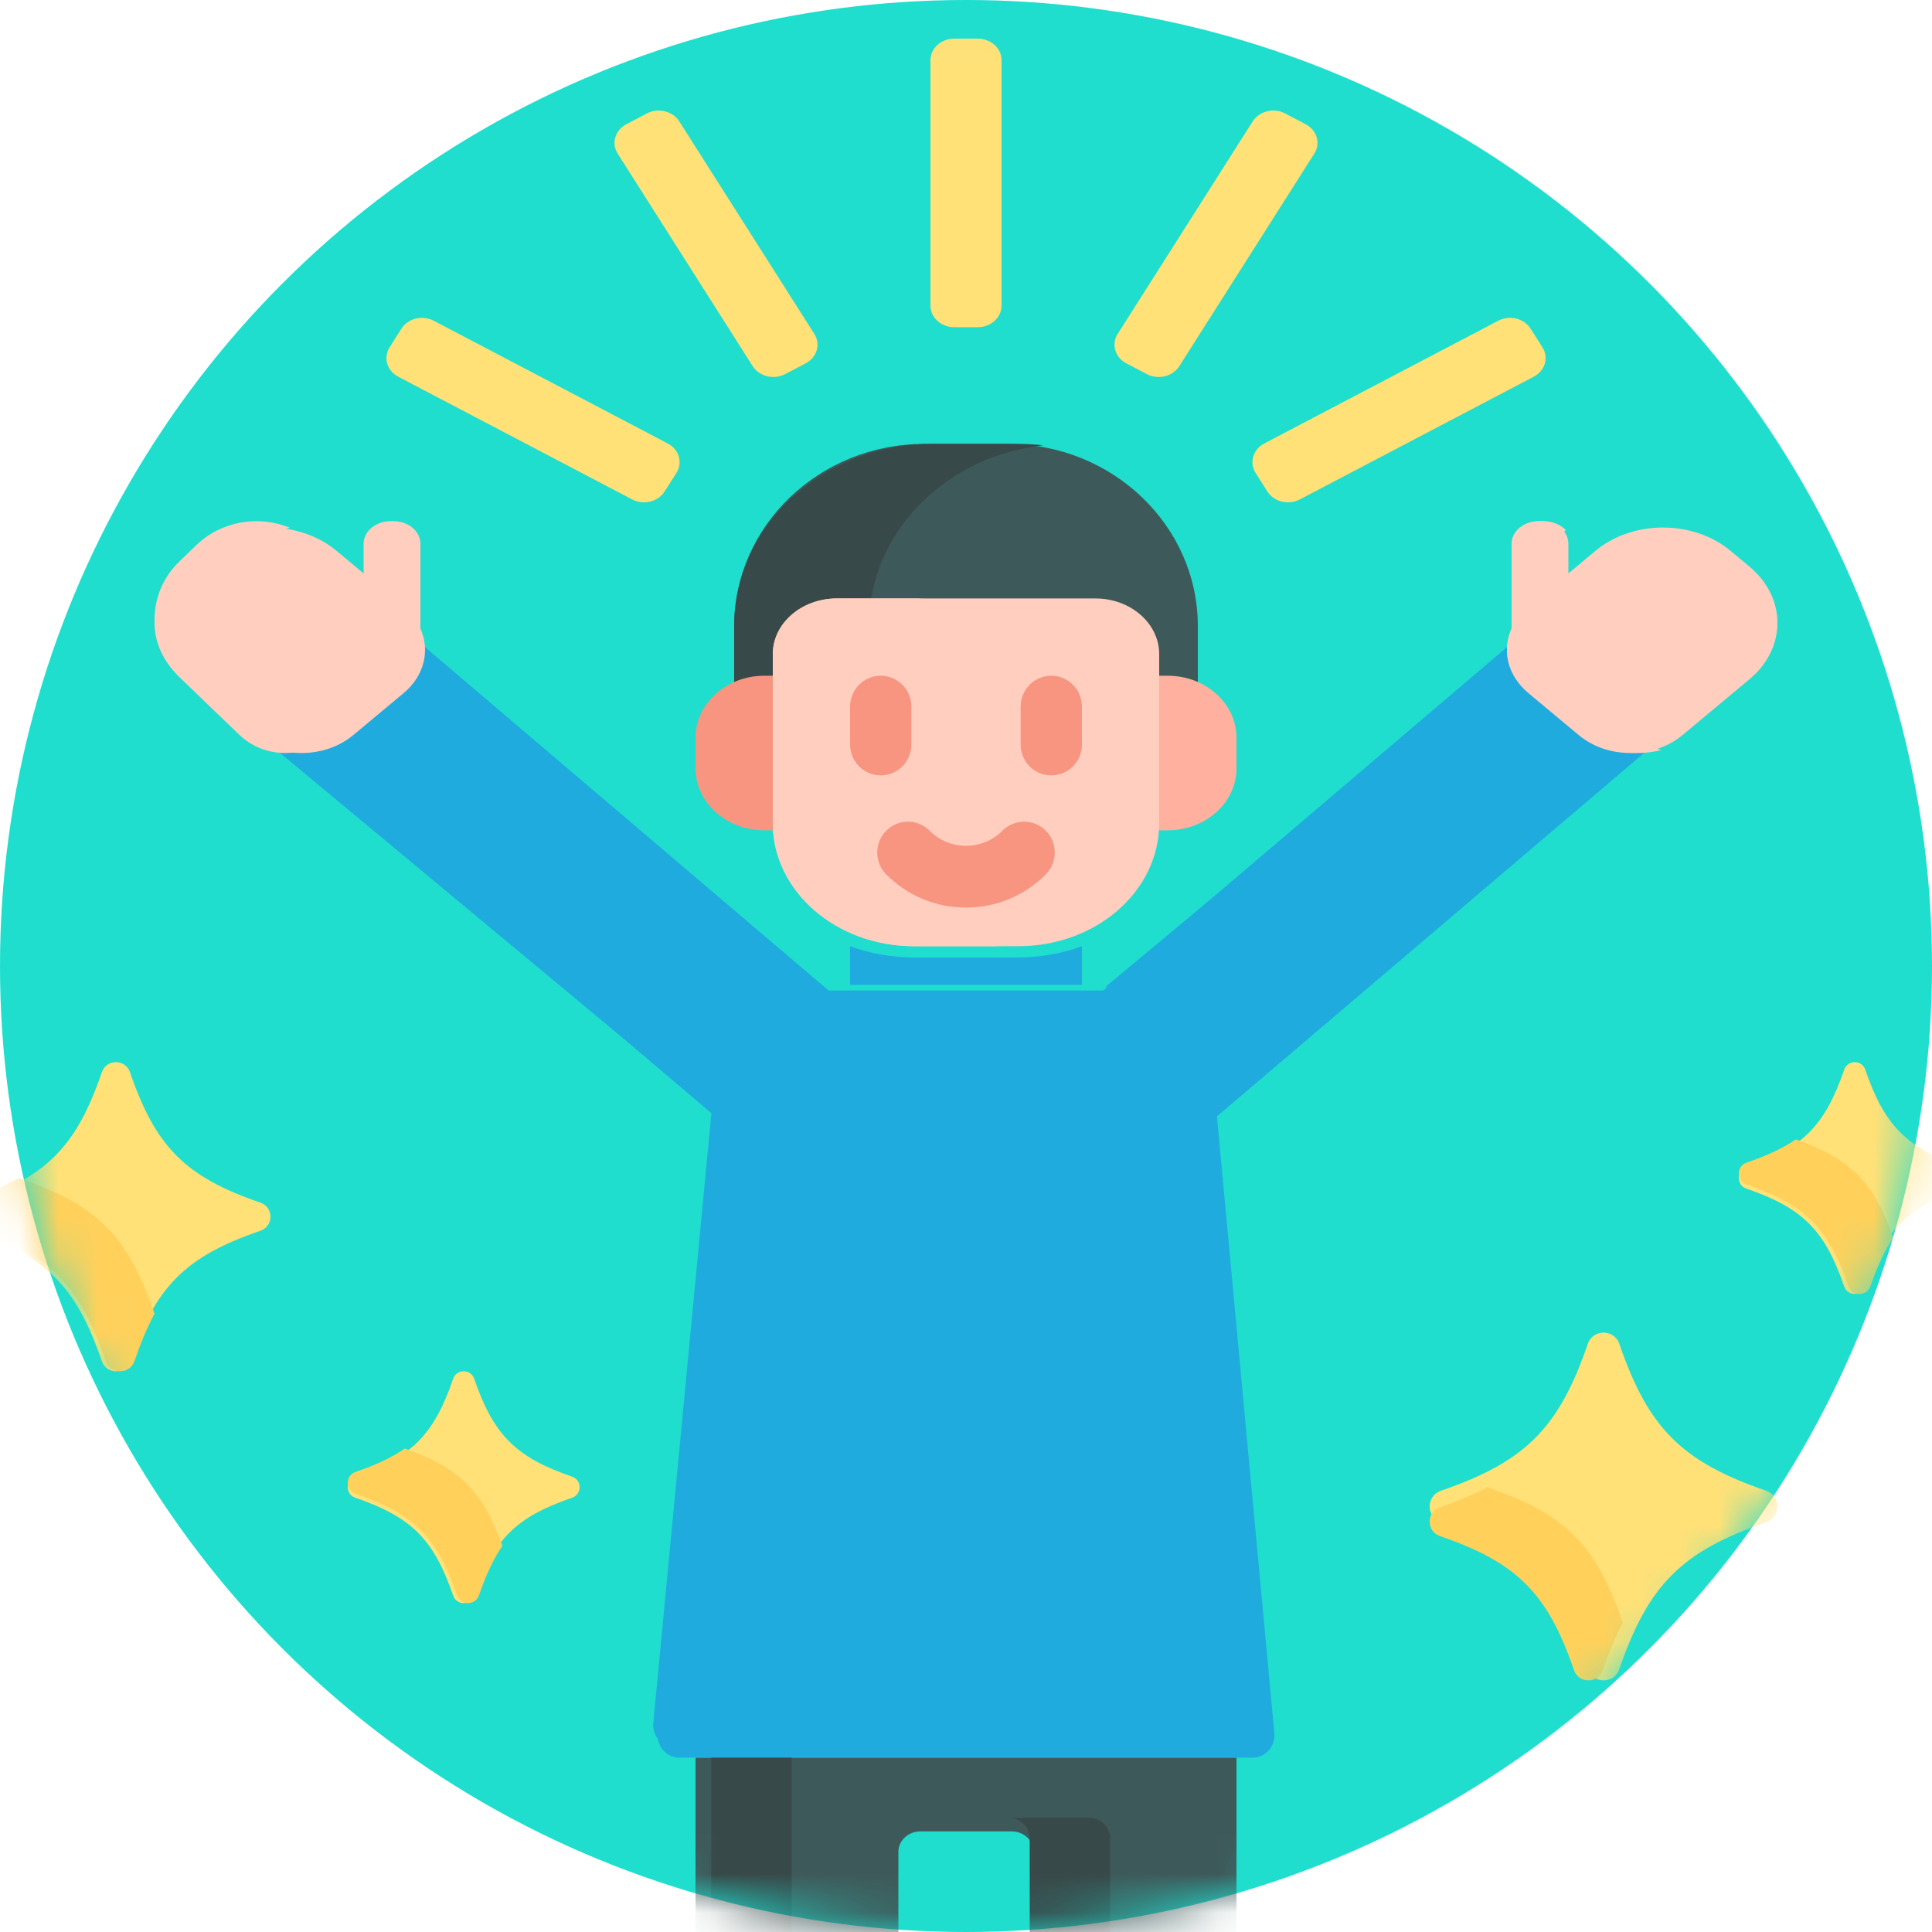
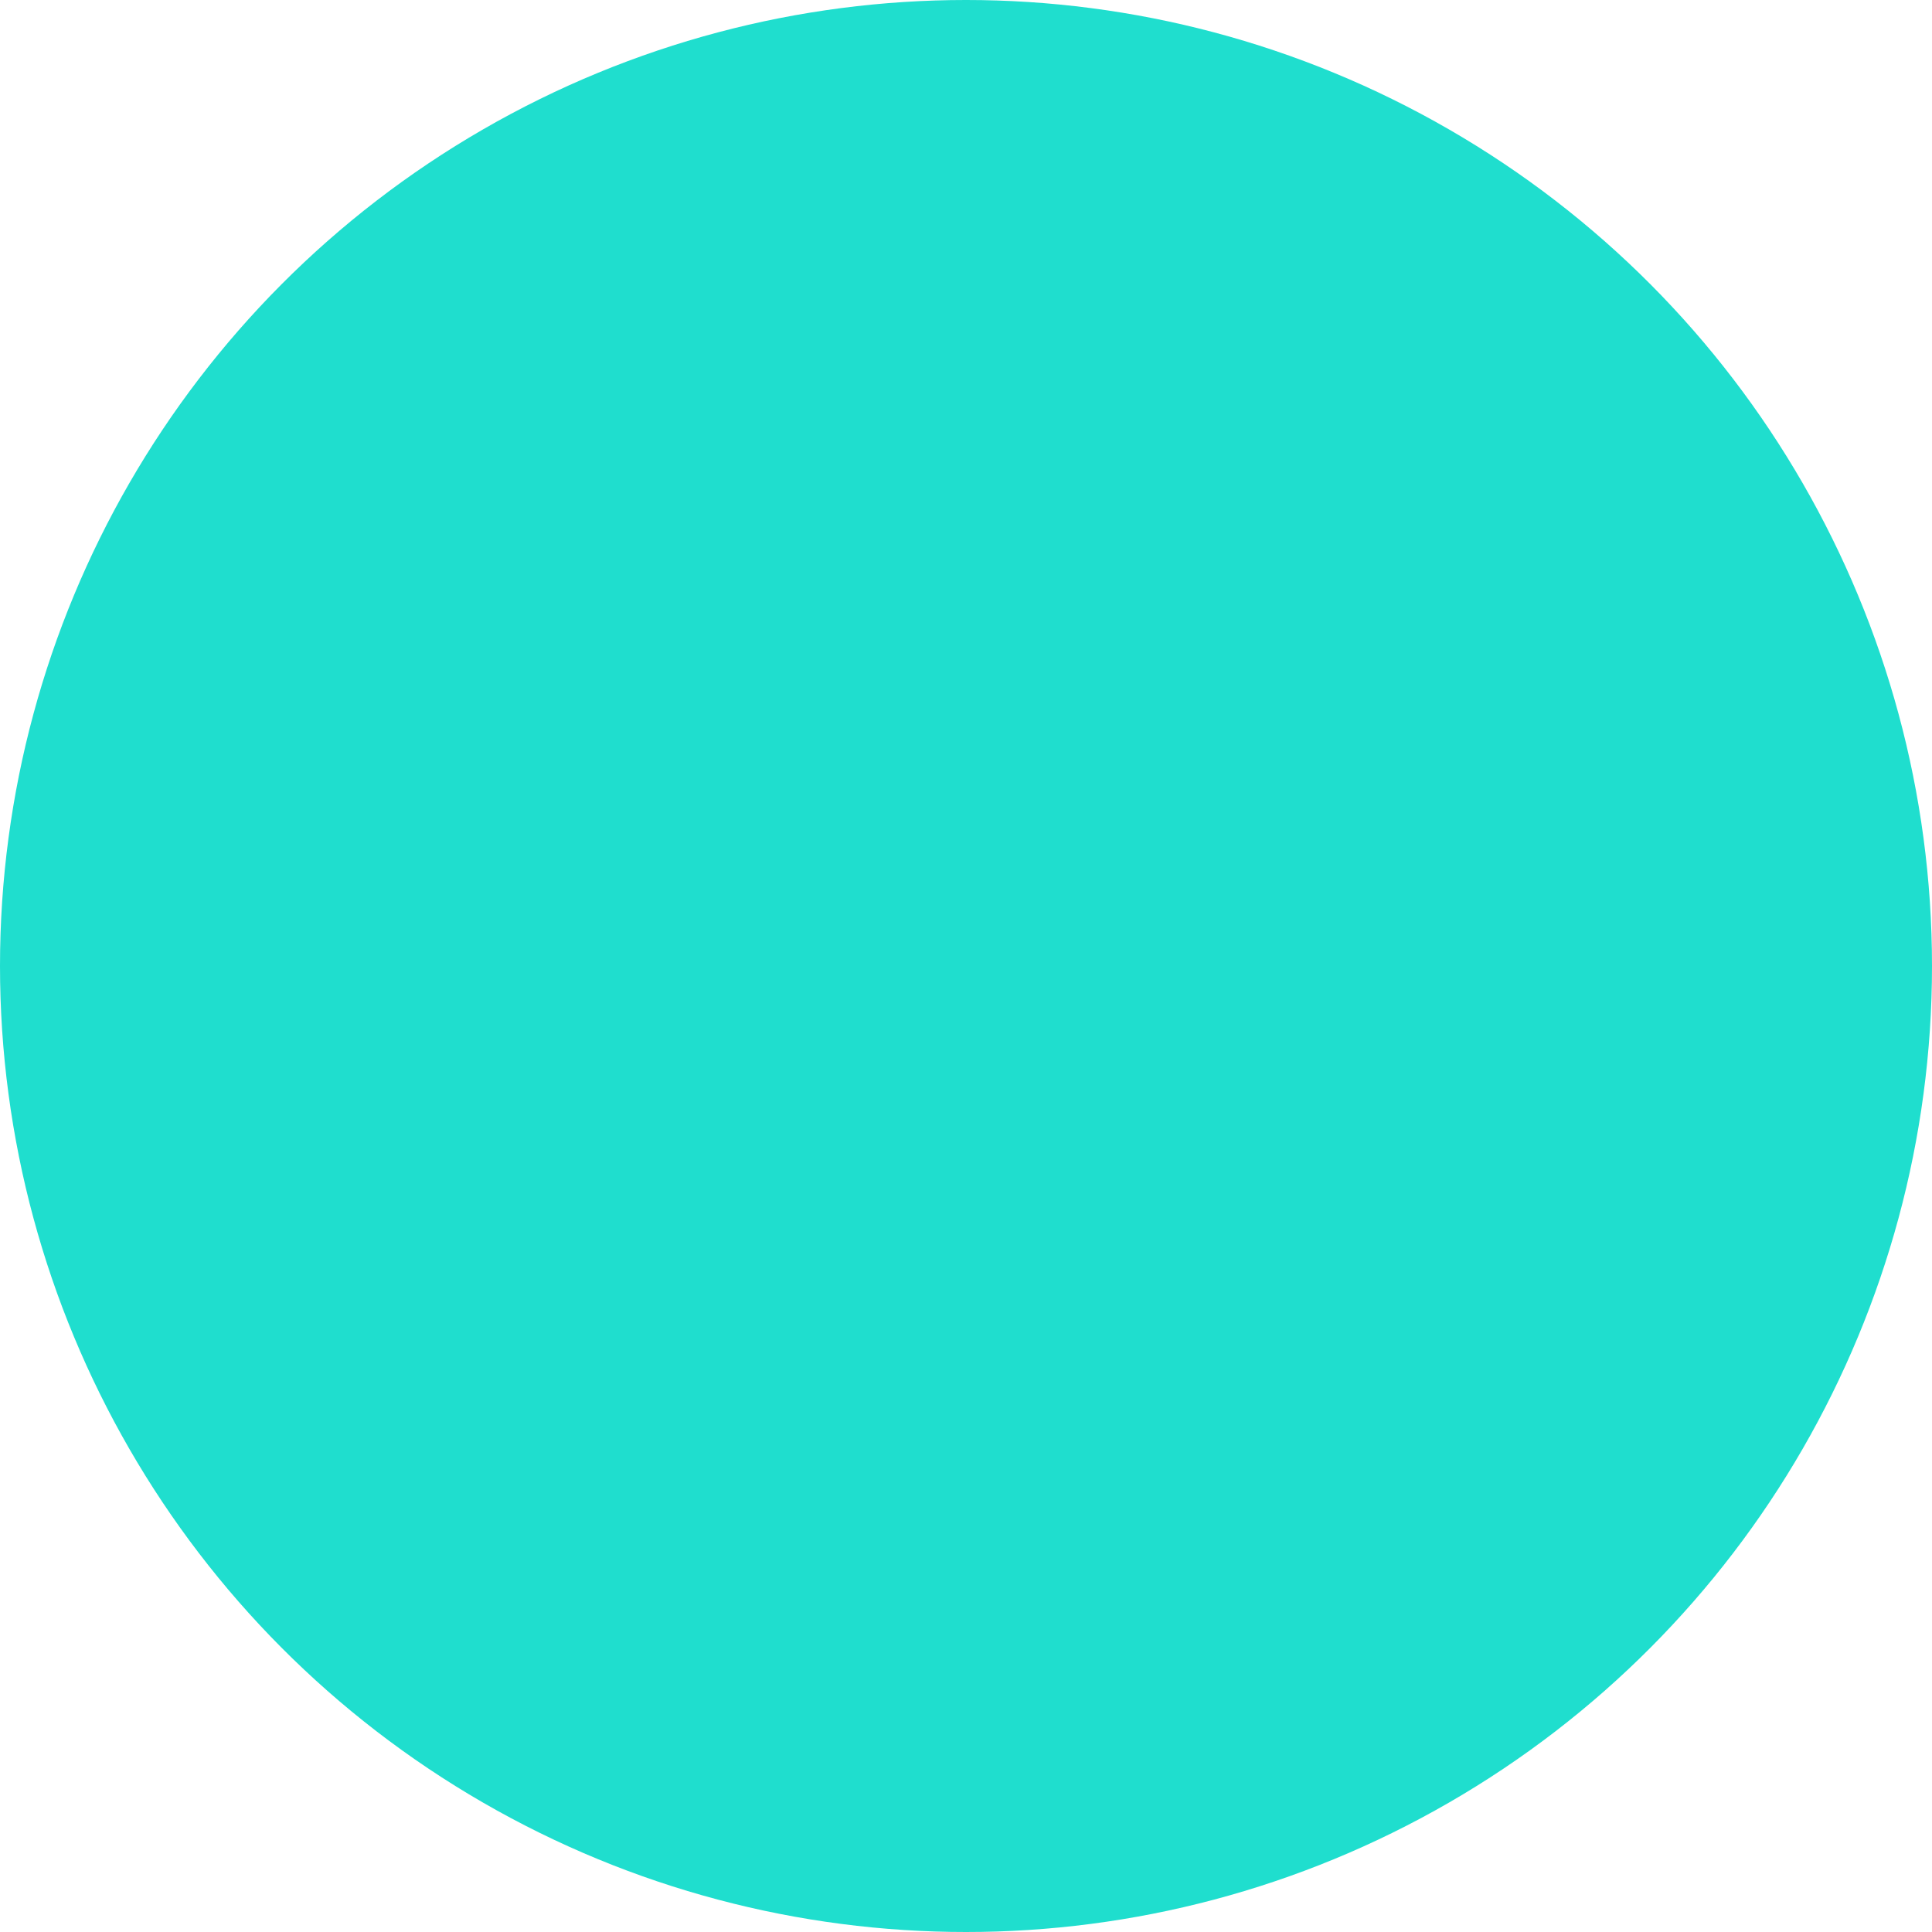
<svg xmlns="http://www.w3.org/2000/svg" width="50" height="50" viewBox="0 0 50 50" fill="none">
  <g clip-path="url(#clip0_15_2610)">
    <circle cx="25" cy="25" r="25" fill="#1FDECE" />
    <mask id="mask0_15_2610" style="mask-type:alpha" maskUnits="userSpaceOnUse" x="0" y="0" width="50" height="50">
-       <circle cx="25" cy="25" r="25" fill="#1FDECE" />
-     </mask>
+       </mask>
    <g mask="url(#mask0_15_2610)">
      <path d="M18 45.488V64.833C19.728 65.183 21.484 65.402 23.25 65.488V47.924C23.25 47.784 23.31 47.65 23.418 47.55C23.525 47.451 23.67 47.396 23.822 47.396H26.178C26.33 47.396 26.475 47.451 26.583 47.55C26.69 47.65 26.75 47.784 26.75 47.924V65.488C28.516 65.402 30.272 65.183 32 64.833V45.488H18Z" fill="#3E5959" />
      <path d="M20.487 45.099H18.406V64.821C19.095 64.971 19.79 65.097 20.487 65.2V45.099ZM28.73 65.306V47.582C28.73 47.44 28.673 47.303 28.572 47.202C28.471 47.101 28.334 47.044 28.191 47.044H26.11C26.253 47.044 26.39 47.101 26.491 47.202C26.592 47.303 26.649 47.44 26.649 47.582V65.488C27.344 65.451 28.038 65.39 28.73 65.306Z" fill="#384949" />
      <path d="M28 25.488V24.488C27.484 24.681 26.894 24.782 26.293 24.782H23.707C23.106 24.782 22.516 24.681 22 24.488V25.488H28Z" fill="#1FABDE" />
      <path d="M41.991 19.459C41.787 19.459 41.586 19.419 41.398 19.339C41.21 19.259 41.039 19.142 40.896 18.995L39.745 17.818C39.578 17.646 39.451 17.436 39.374 17.206C39.298 16.975 39.275 16.73 39.306 16.488L28.556 25.634H21.444L10.694 16.488C10.725 16.73 10.701 16.975 10.625 17.206C10.549 17.436 10.422 17.646 10.254 17.818L9.104 18.995C8.961 19.142 8.79 19.259 8.602 19.339C8.414 19.419 8.212 19.459 8.009 19.459C7.634 19.459 7.281 19.323 7 19.075C7.064 19.147 7.133 19.214 7.205 19.277L18.506 28.891L17.02 44.857C17.012 44.938 17.022 45.018 17.047 45.094C17.072 45.171 17.112 45.241 17.165 45.3C17.218 45.359 17.283 45.407 17.355 45.439C17.427 45.471 17.505 45.488 17.583 45.488H32.417C32.495 45.488 32.573 45.471 32.645 45.439C32.717 45.407 32.782 45.359 32.835 45.3C32.888 45.241 32.928 45.171 32.953 45.094C32.978 45.018 32.988 44.938 32.98 44.857L31.494 28.891L42.795 19.277C42.869 19.214 42.936 19.145 43 19.075C42.72 19.323 42.361 19.459 41.991 19.459Z" fill="#1FABDE" />
      <path d="M39.953 17.796C39.783 17.625 39.654 17.417 39.577 17.189C39.5 16.96 39.476 16.717 39.508 16.477L28.605 25.544H30.703L39.984 17.826L39.953 17.796ZM9.052 19.242C8.97 19.172 8.892 19.097 8.821 19.015C8.534 19.278 8.158 19.423 7.769 19.422C7.389 19.422 7.031 19.287 6.746 19.042C6.811 19.113 6.881 19.18 6.954 19.242L18.415 28.772L16.907 44.599C16.9 44.679 16.909 44.759 16.935 44.834C16.96 44.91 17.001 44.979 17.055 45.038C17.109 45.097 17.174 45.144 17.247 45.176C17.32 45.208 17.399 45.225 17.479 45.225H19.576C19.497 45.225 19.418 45.208 19.345 45.176C19.272 45.144 19.207 45.097 19.153 45.038C19.099 44.979 19.058 44.91 19.033 44.834C19.007 44.759 18.998 44.679 19.005 44.599L20.512 28.772L9.052 19.242Z" fill="#1FABDE" />
      <path d="M19.149 18.481H20.27V17.286C20.27 16.508 20.931 15.875 21.743 15.875H28.257C29.069 15.875 29.73 16.508 29.73 17.286V18.481H30.851C30.901 18.481 30.951 18.484 31 18.488V16.211C31 13.603 28.794 11.488 26.073 11.488H23.927C21.206 11.488 19 13.603 19 16.211V18.488C19.049 18.484 19.099 18.481 19.149 18.481Z" fill="#3E5959" />
      <path d="M27 11.524C26.793 11.501 26.585 11.489 26.377 11.488H24.138C21.3 11.488 19 13.603 19 16.211V18.488C19.051 18.484 19.103 18.481 19.155 18.481H20.325V17.286C20.325 16.508 21.014 15.875 21.861 15.875H22.499C22.672 13.614 24.576 11.793 27 11.524Z" fill="#384949" />
      <path d="M30.22 17.488H29.027V21.095C29.027 21.228 29.017 21.359 29 21.488H30.22C31.203 21.488 32 20.77 32 19.883V19.093C32 18.207 31.203 17.488 30.22 17.488Z" fill="#FFB09E" />
      <path d="M20 16.93V21.304C20 23.063 21.632 24.488 23.646 24.488H26.354C28.368 24.488 30 23.063 30 21.304V16.93C30 16.134 29.261 15.488 28.349 15.488H21.651C20.739 15.488 20 16.134 20 16.93Z" fill="#FFCEBF" />
      <path d="M20.973 21.095V17.488H19.78C18.797 17.488 18 18.207 18 19.093V19.883C18 20.77 18.797 21.488 19.78 21.488H21C20.982 21.358 20.973 21.227 20.973 21.095Z" fill="#F89580" />
      <path d="M22.303 21.304V16.93C22.303 16.134 23.053 15.488 23.977 15.488H21.674C20.75 15.488 20 16.134 20 16.93V21.304C20 23.063 21.655 24.488 23.697 24.488H26C23.958 24.488 22.303 23.063 22.303 21.304Z" fill="#FFCEBF" />
      <path d="M22.793 20.067C22.583 20.067 22.381 19.983 22.232 19.833C22.084 19.683 22 19.48 22 19.268V18.288C22 18.076 22.084 17.872 22.232 17.722C22.381 17.573 22.583 17.488 22.793 17.488C23.003 17.488 23.205 17.573 23.354 17.722C23.503 17.872 23.586 18.076 23.586 18.288V19.268C23.586 19.48 23.503 19.683 23.354 19.833C23.205 19.983 23.003 20.067 22.793 20.067ZM27.207 20.067C26.997 20.067 26.795 19.983 26.646 19.833C26.497 19.683 26.414 19.48 26.414 19.268V18.288C26.414 18.076 26.497 17.872 26.646 17.722C26.795 17.573 26.997 17.488 27.207 17.488C27.417 17.488 27.619 17.573 27.768 17.722C27.916 17.872 28 18.076 28 18.288V19.268C28 19.48 27.916 19.683 27.768 19.833C27.619 19.983 27.417 20.067 27.207 20.067ZM25 23.488C24.616 23.489 24.235 23.413 23.879 23.265C23.524 23.117 23.202 22.899 22.93 22.624C22.784 22.474 22.702 22.271 22.703 22.061C22.704 21.85 22.787 21.648 22.935 21.499C23.083 21.35 23.284 21.265 23.493 21.265C23.702 21.264 23.903 21.346 24.052 21.494C24.305 21.749 24.642 21.89 25 21.89C25.358 21.89 25.695 21.749 25.948 21.494C26.097 21.346 26.298 21.264 26.507 21.265C26.716 21.265 26.917 21.35 27.065 21.499C27.213 21.648 27.296 21.85 27.297 22.061C27.298 22.271 27.216 22.474 27.07 22.624C26.798 22.899 26.476 23.117 26.121 23.265C25.765 23.413 25.384 23.489 25 23.488Z" fill="#F89580" />
      <path d="M45.276 14.664L44.787 14.256C43.821 13.451 42.255 13.451 41.29 14.256L40.59 14.84V14.072C40.59 13.917 40.516 13.769 40.385 13.659C40.253 13.55 40.075 13.488 39.889 13.488H39.819C39.633 13.488 39.455 13.55 39.324 13.659C39.193 13.769 39.119 13.917 39.119 14.072V16.268C38.868 16.83 39.014 17.487 39.555 17.938L40.859 19.025C41.6 19.643 42.8 19.643 43.541 19.025L45.276 17.579C46.241 16.774 46.241 15.469 45.276 14.664Z" fill="#FFCEBF" />
      <path d="M42.204 19.026L40.827 17.939C40.255 17.488 40.102 16.831 40.366 16.269V14.072C40.366 13.938 40.426 13.816 40.523 13.717C40.387 13.579 40.178 13.488 39.939 13.488H39.865C39.669 13.488 39.481 13.55 39.342 13.659C39.203 13.769 39.126 13.917 39.126 14.072V16.269C38.861 16.831 39.014 17.488 39.586 17.939L40.963 19.026C41.514 19.461 42.306 19.588 43 19.41C42.7 19.334 42.427 19.203 42.204 19.026Z" fill="#FFCEBF" />
      <path d="M4.724 14.664L5.213 14.256C6.179 13.451 7.745 13.451 8.71 14.256L9.41 14.84V14.072C9.41 13.917 9.484 13.769 9.615 13.659C9.747 13.55 9.925 13.488 10.111 13.488H10.181C10.367 13.488 10.545 13.55 10.676 13.659C10.807 13.769 10.881 13.917 10.881 14.072V16.268C11.132 16.83 10.986 17.487 10.445 17.938L9.141 19.025C8.4 19.643 7.2 19.643 6.459 19.025L4.724 17.579C3.759 16.774 3.759 15.469 4.724 14.664Z" fill="#FFCEBF" />
      <path d="M7.632 19.107L6.088 17.619C5.228 16.791 5.228 15.449 6.088 14.621L6.523 14.202C6.793 13.941 7.13 13.754 7.499 13.657C6.697 13.329 5.734 13.479 5.08 14.108L4.645 14.528C3.785 15.356 3.785 16.698 4.645 17.526L6.189 19.013C6.679 19.485 7.394 19.605 8 19.375C7.865 19.302 7.741 19.212 7.632 19.107Z" fill="#FFCEBF" />
      <path d="M6.741 31.851C4.8 32.518 4.03 33.288 3.363 35.23C3.244 35.575 2.756 35.575 2.637 35.23C1.97 33.288 1.2 32.518 -0.741 31.851C-1.086 31.733 -1.086 31.244 -0.741 31.125C1.2 30.459 1.97 29.688 2.637 27.747C2.756 27.402 3.244 27.402 3.363 27.747C4.029 29.688 4.8 30.459 6.741 31.125C7.086 31.244 7.086 31.733 6.741 31.851Z" fill="#FFE177" />
      <path d="M3.989 33.969C3.304 31.976 2.513 31.185 0.519 30.5C0.509 30.497 0.501 30.492 0.492 30.488C0.141 30.677 -0.262 30.846 -0.734 31.008C-1.089 31.13 -1.089 31.631 -0.734 31.753C1.259 32.438 2.051 33.229 2.735 35.223C2.857 35.577 3.359 35.577 3.48 35.223C3.643 34.751 3.811 34.348 4 33.996C3.996 33.987 3.992 33.979 3.989 33.969Z" fill="#FFD15B" />
      <path d="M45.709 39.397C43.525 40.147 42.658 41.013 41.908 43.197C41.775 43.585 41.225 43.585 41.092 43.197C40.342 41.013 39.475 40.147 37.291 39.397C36.903 39.263 36.903 38.713 37.291 38.58C39.475 37.83 40.342 36.963 41.092 34.779C41.225 34.391 41.775 34.391 41.908 34.779C42.658 36.963 43.525 37.83 45.709 38.58C46.097 38.713 46.097 39.263 45.709 39.397Z" fill="#FFE177" />
      <path d="M41.989 41.969C41.304 39.976 40.513 39.185 38.519 38.5C38.51 38.497 38.501 38.492 38.492 38.488C38.141 38.677 37.738 38.846 37.266 39.008C36.911 39.13 36.911 39.631 37.266 39.753C39.26 40.438 40.05 41.229 40.735 43.223C40.857 43.577 41.359 43.577 41.48 43.223C41.643 42.751 41.811 42.348 42 41.996C41.996 41.987 41.992 41.979 41.989 41.969Z" fill="#FFD15B" />
      <path d="M50.806 30.76C49.35 31.261 48.772 31.838 48.272 33.294C48.183 33.553 47.817 33.553 47.728 33.294C47.228 31.838 46.65 31.261 45.194 30.76C44.935 30.672 44.935 30.305 45.194 30.216C46.65 29.716 47.228 29.138 47.728 27.682C47.817 27.424 48.183 27.424 48.272 27.682C48.772 29.138 49.35 29.716 50.806 30.216C51.065 30.305 51.065 30.672 50.806 30.76Z" fill="#FFE177" />
      <path d="M46.476 29.488C46.136 29.72 45.724 29.91 45.202 30.089C44.933 30.181 44.933 30.562 45.202 30.654C46.718 31.174 47.32 31.774 47.841 33.287C47.933 33.556 48.315 33.556 48.408 33.287C48.584 32.773 48.772 32.366 49 32.03C48.495 30.592 47.902 29.994 46.476 29.488Z" fill="#FFD15B" />
      <path d="M14.806 38.76C13.35 39.261 12.772 39.838 12.272 41.294C12.183 41.553 11.817 41.553 11.728 41.294C11.228 39.838 10.65 39.261 9.194 38.76C8.935 38.672 8.935 38.305 9.194 38.216C10.65 37.716 11.228 37.138 11.728 35.682C11.817 35.424 12.183 35.424 12.272 35.682C12.772 37.138 13.35 37.716 14.806 38.216C15.065 38.305 15.065 38.672 14.806 38.76Z" fill="#FFE177" />
      <path d="M10.478 37.488C10.139 37.723 9.726 37.913 9.201 38.094C8.933 38.186 8.933 38.566 9.201 38.658C10.712 39.177 11.311 39.776 11.83 41.287C11.922 41.555 12.302 41.555 12.395 41.287C12.575 40.763 12.766 40.35 13 40.01C12.497 38.585 11.903 37.991 10.478 37.488Z" fill="#FFD15B" />
      <path d="M25.307 8.468H24.693C24.531 8.468 24.375 8.409 24.26 8.304C24.145 8.2 24.08 8.058 24.08 7.91V1.557C24.08 1.409 24.145 1.268 24.26 1.163C24.375 1.059 24.531 1 24.693 1H25.307C25.469 1 25.625 1.059 25.74 1.163C25.855 1.268 25.92 1.409 25.92 1.557V7.91C25.92 8.058 25.855 8.2 25.74 8.304C25.625 8.409 25.469 8.468 25.307 8.468ZM19.481 9.478L15.986 3.976C15.904 3.848 15.882 3.696 15.925 3.553C15.967 3.41 16.069 3.289 16.21 3.215L16.741 2.936C16.882 2.862 17.049 2.842 17.207 2.881C17.364 2.919 17.498 3.012 17.579 3.14L21.075 8.642C21.156 8.77 21.178 8.922 21.136 9.065C21.094 9.208 20.991 9.33 20.85 9.403L20.319 9.682C20.178 9.756 20.011 9.776 19.854 9.738C19.697 9.699 19.563 9.606 19.481 9.478ZM32.801 12.721L32.495 12.239C32.413 12.111 32.391 11.959 32.433 11.816C32.475 11.673 32.578 11.551 32.719 11.477L38.773 8.301C38.914 8.227 39.082 8.207 39.239 8.245C39.396 8.284 39.53 8.377 39.611 8.505L39.918 8.988C39.999 9.116 40.021 9.268 39.979 9.41C39.937 9.553 39.834 9.675 39.693 9.749L33.639 12.925C33.498 12.999 33.331 13.019 33.173 12.981C33.016 12.943 32.882 12.849 32.801 12.721ZM16.361 12.925L10.307 9.749C10.166 9.675 10.063 9.553 10.021 9.41C9.979 9.268 10.001 9.116 10.082 8.988L10.389 8.505C10.47 8.377 10.604 8.284 10.761 8.245C10.918 8.207 11.086 8.227 11.226 8.301L17.281 11.477C17.422 11.551 17.525 11.673 17.567 11.816C17.609 11.959 17.587 12.111 17.506 12.239L17.199 12.721C17.118 12.849 16.984 12.943 16.826 12.981C16.669 13.019 16.502 12.999 16.361 12.925ZM29.681 9.682L29.15 9.403C29.009 9.33 28.906 9.208 28.864 9.065C28.822 8.922 28.844 8.77 28.925 8.642L32.421 3.14C32.502 3.012 32.636 2.919 32.793 2.881C32.95 2.842 33.118 2.862 33.259 2.936L33.79 3.215C33.931 3.289 34.033 3.41 34.075 3.553C34.118 3.696 34.096 3.848 34.014 3.976L30.519 9.478C30.437 9.606 30.303 9.699 30.146 9.738C29.989 9.776 29.822 9.756 29.681 9.682Z" fill="#FFE177" />
    </g>
  </g>
  <defs>
    <clipPath id="clip0_15_2610">
      <rect width="50" height="50" fill="white" />
    </clipPath>
  </defs>
</svg>